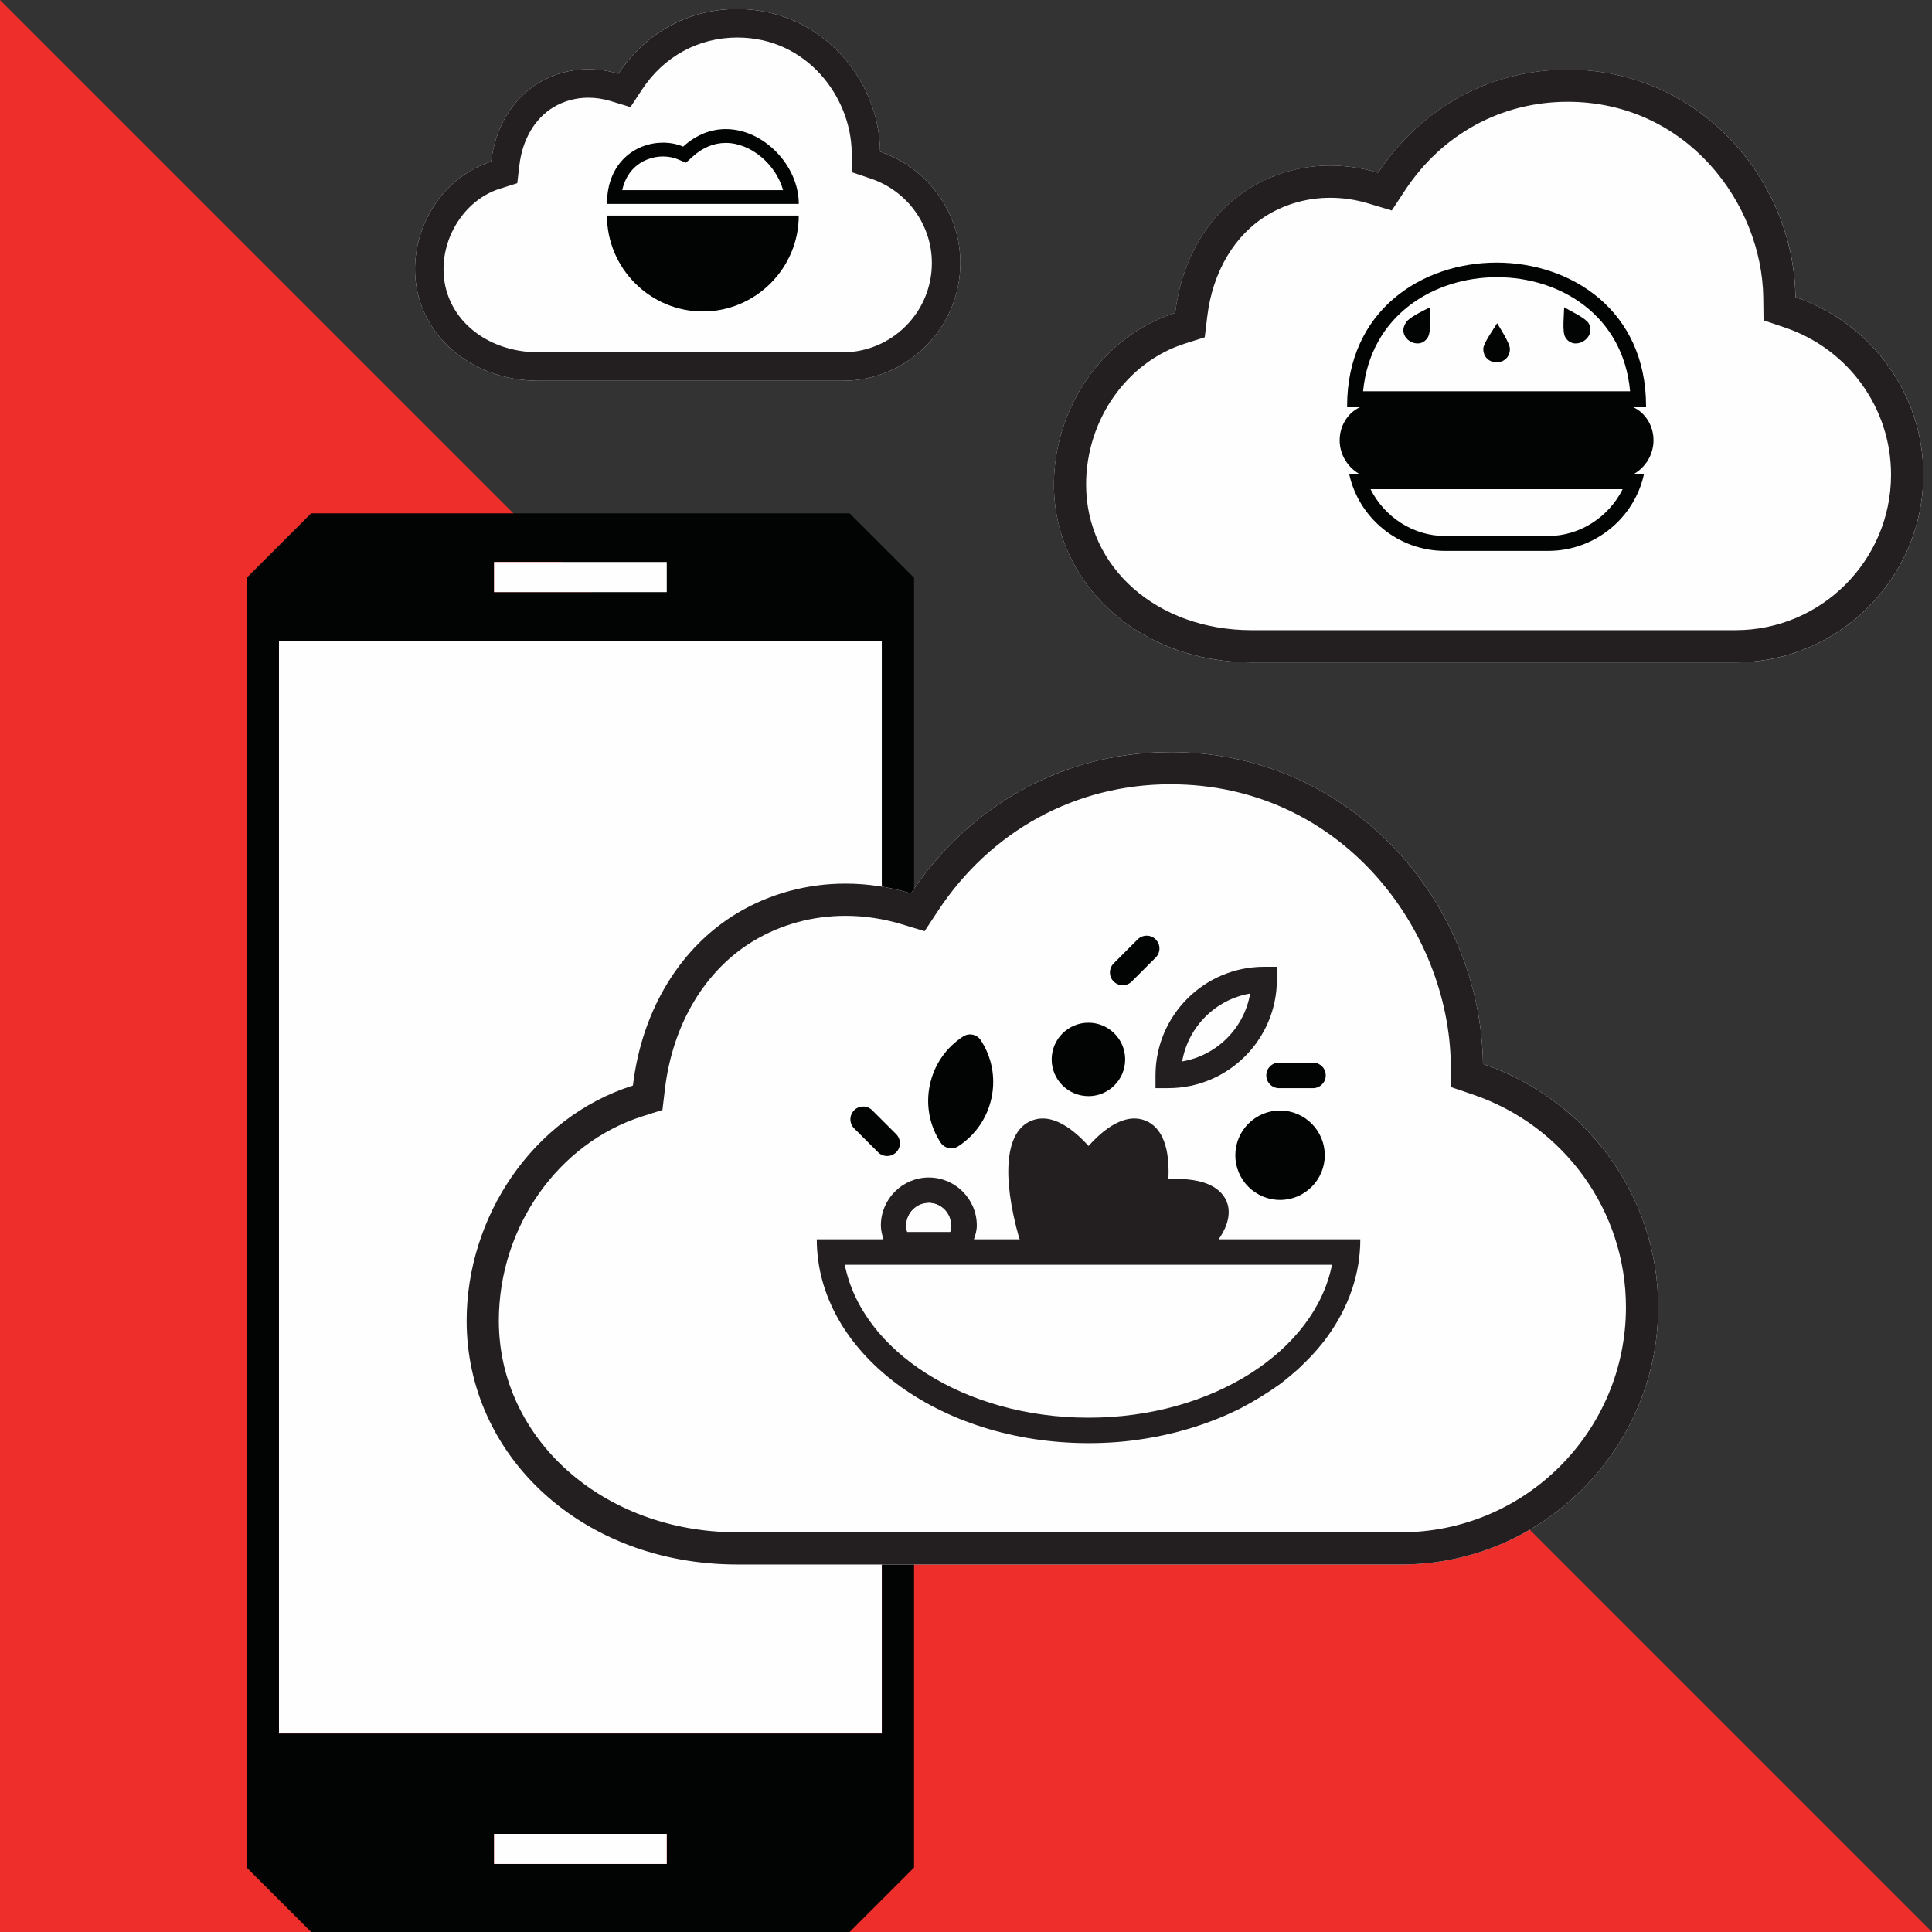
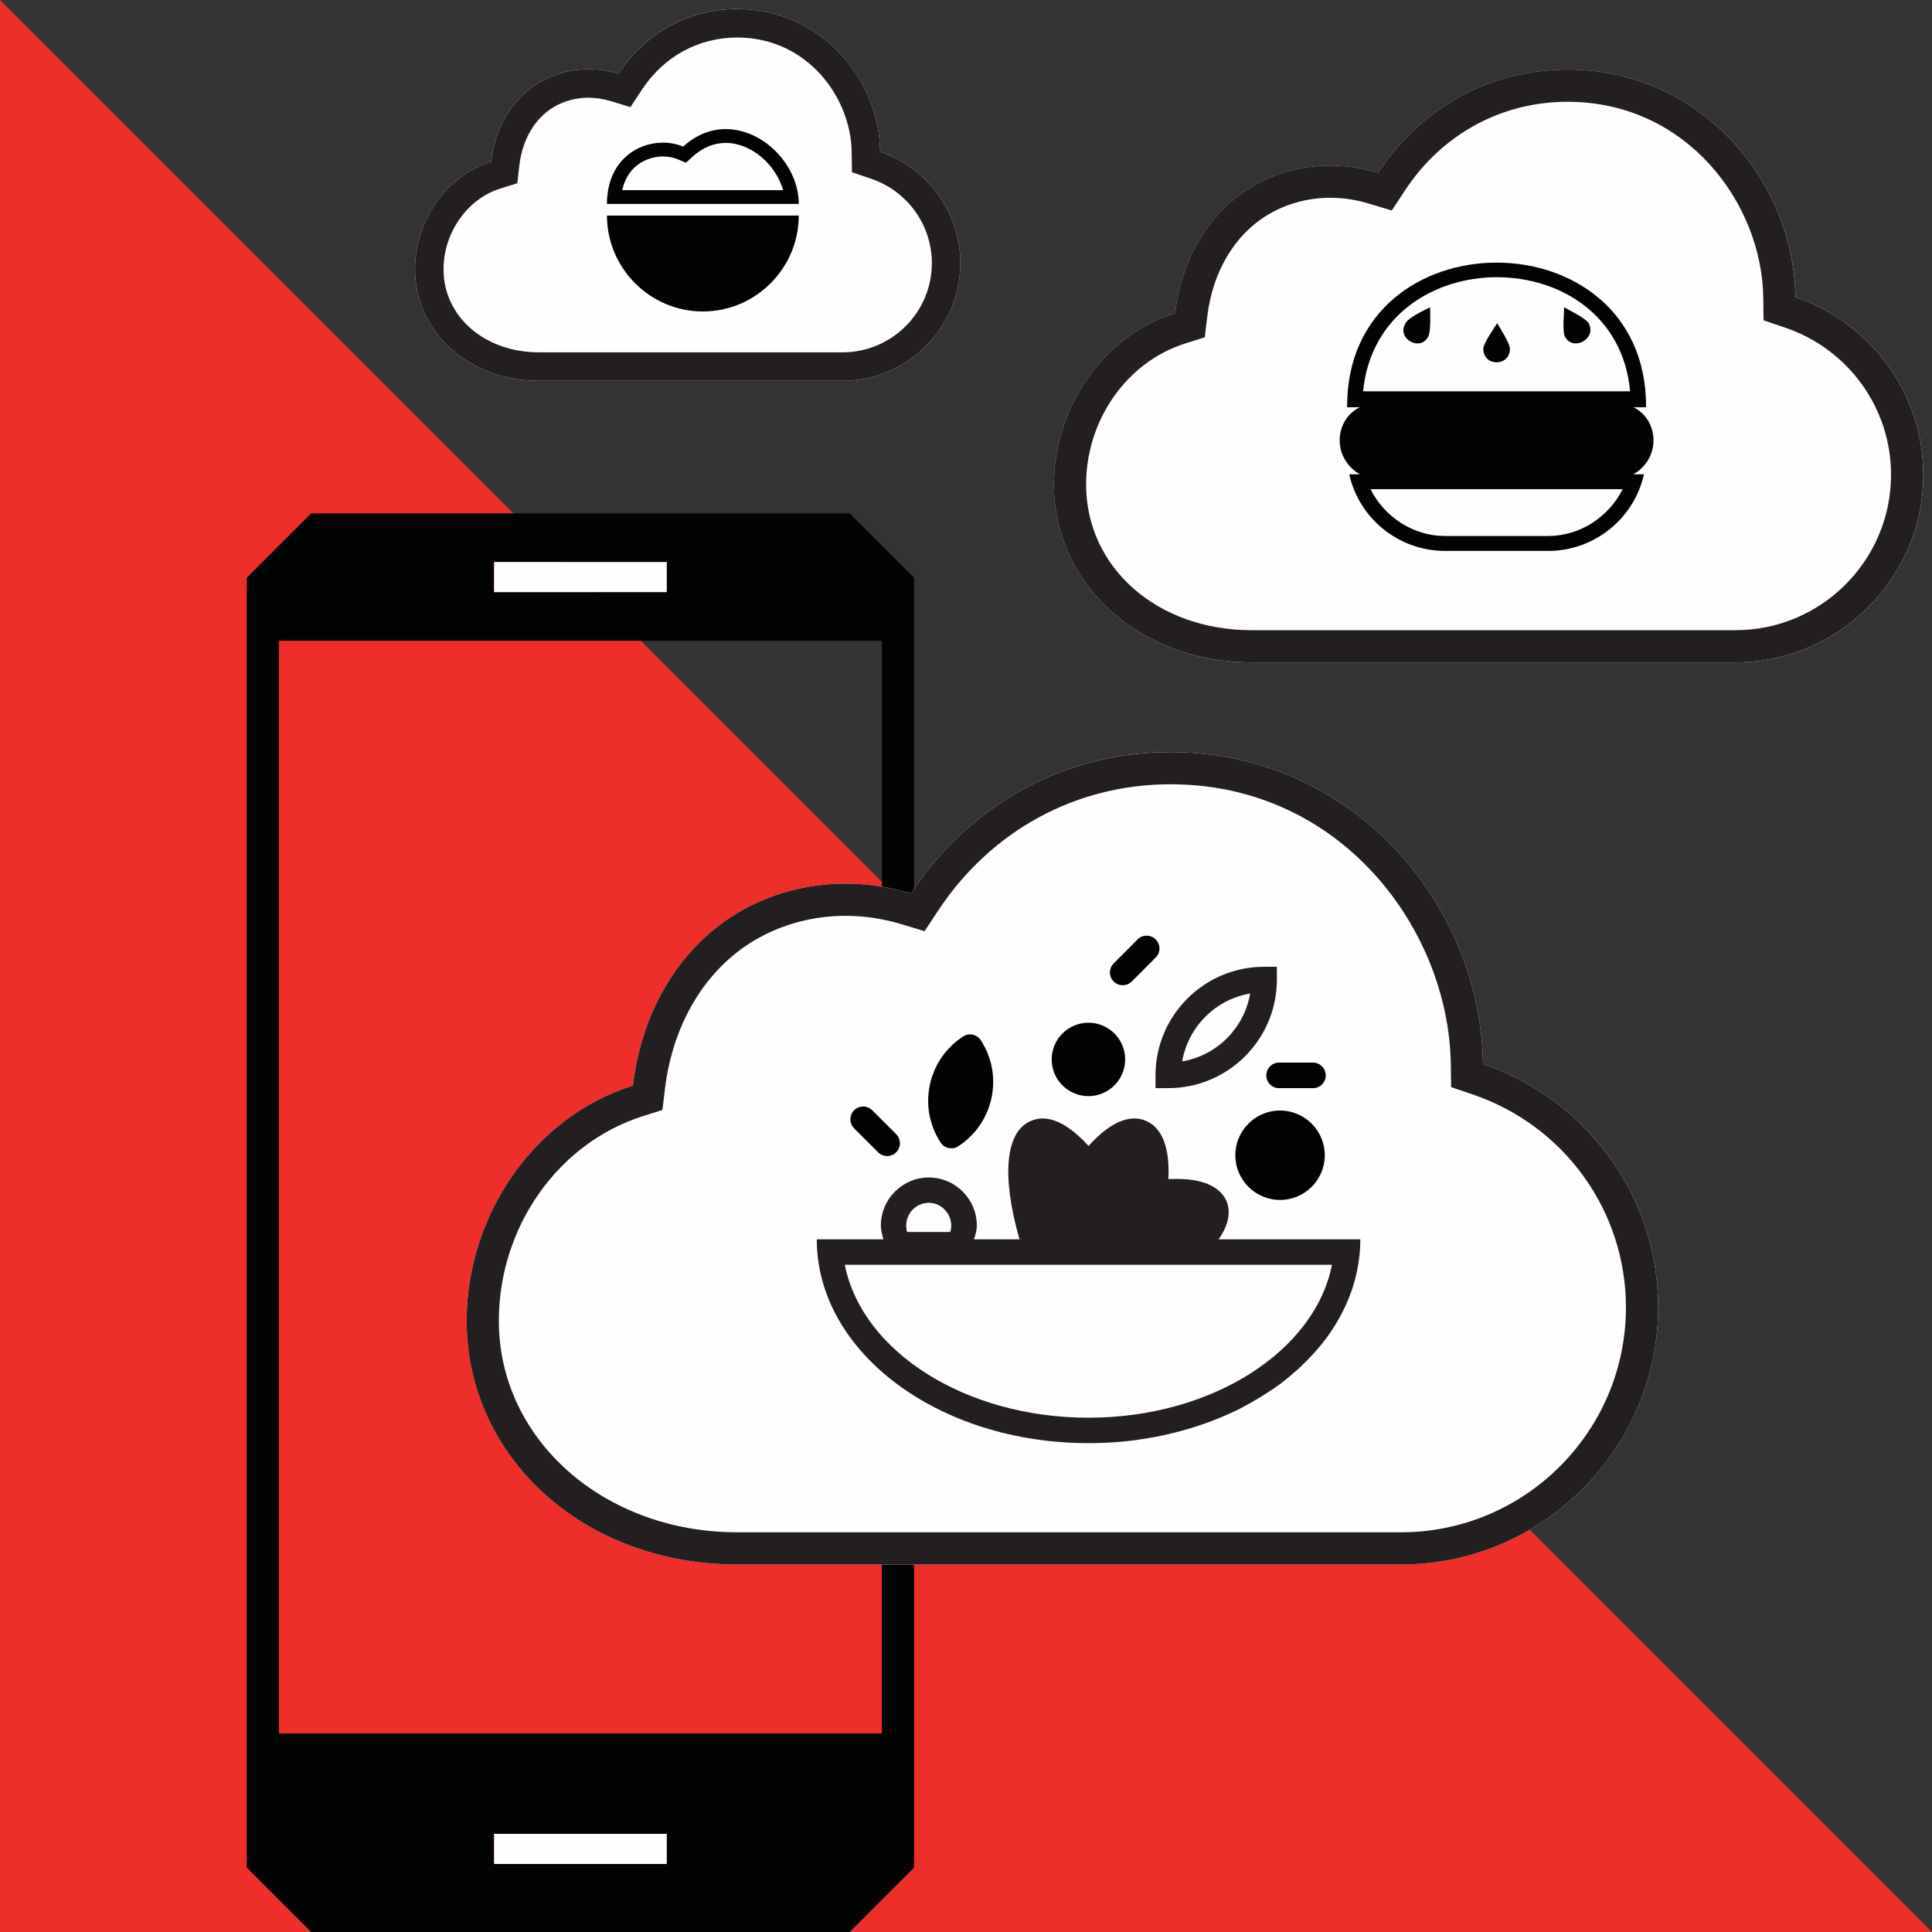
<svg xmlns="http://www.w3.org/2000/svg" width="60" height="60" viewBox="0 0 60 60">
  <rect x="0" y="0" width="60" height="60" fill="#333333" stroke="none" />
  <g fill="none" fill-rule="evenodd">
    <path fill="#ED2E2B" d="M0 0L0 60 60 60z" />
-     <path fill="#FEFEFE" d="M8.663 53.836L27.387 53.836 27.387 19.899 8.663 19.899z" />
    <g>
      <path fill="#020303" d="M1.663 53.836h18.724V19.899H1.663v33.937zm6.681 4.051h5.362v-.935H8.344v.935zm0-39.499h5.362v-.935H8.344v.935zm11.043-2.445H2.663l-2 2V58l2 2h16.724l2-2V17.943l-2-2z" transform="translate(7)" />
      <path fill="#FEFEFE" d="M8.344 18.389L13.706 18.389 13.706 17.454 8.344 17.454zM8.344 57.887L13.706 57.887 13.706 56.952 8.344 56.952zM41.685 2.162c4.09 0 7.025 3.409 7.076 7.066 2.304.782 3.969 2.956 3.969 5.513 0 3.209-2.621 5.83-5.83 5.83H31.868c-3.522 0-6.137-2.464-6.137-5.523 0-2.342 1.482-4.606 3.768-5.331.21-1.761 1.112-3.154 2.359-3.902 1.186-.712 2.615-.852 3.94-.451 1.187-1.8 3.242-3.202 5.888-3.202" transform="translate(7)" />
      <path fill="#231F20" d="M41.685 2.161c-2.646 0-4.702 1.403-5.887 3.203-.487-.147-.987-.222-1.484-.222-.858 0-1.706.222-2.457.672-1.247.748-2.15 2.141-2.36 3.903-2.285.725-3.767 2.99-3.767 5.33 0 3.06 2.615 5.523 6.137 5.523H46.9c3.208 0 5.829-2.62 5.829-5.829 0-2.558-1.665-4.73-3.97-5.514-.05-3.656-2.984-7.066-7.075-7.066m0 1c3.7 0 6.036 3.156 6.076 6.08l.009.707.669.227c1.969.667 3.29 2.502 3.29 4.566 0 2.663-2.166 4.83-4.828 4.83H31.867c-2.928 0-5.137-1.945-5.137-4.524 0-2.004 1.263-3.804 3.07-4.377l.615-.195.077-.64c.165-1.393.85-2.546 1.88-3.163.577-.347 1.249-.53 1.942-.53.4 0 .803.061 1.194.18l.715.215.41-.623c1.153-1.75 2.994-2.753 5.052-2.753" transform="translate(7)" />
      <path fill="#020303" d="M43.393 15.192h-7.83c.43.859 1.322 1.454 2.313 1.454h3.204c.992 0 1.884-.595 2.313-1.454m-8.06-3.04h8.291c-.429-4.724-7.83-4.724-8.292 0m4.56-1.321c0 .562-.827.562-.827 0 0-.165.33-.628.43-.793.1.165.396.628.396.793m1.718-.363c.264.462.991.033.727-.43-.099-.165-.595-.396-.76-.495 0 .198-.066.759.033.925m-4.262 0c-.264.462-.99.033-.694-.43.067-.165.562-.396.761-.495 0 .198.032.759-.067.925m6.773 2.147v.033h-.396c.363.166.627.562.627 1.024 0 .463-.264.859-.627 1.058h.33c-.297 1.354-1.52 2.379-2.974 2.379h-3.204c-1.454 0-2.676-1.025-2.974-2.38h.331c-.363-.198-.628-.594-.628-1.057 0-.462.265-.858.628-1.024h-.397v-.033c0-5.946 9.284-5.946 9.284 0" transform="translate(7)" />
      <path fill="#FEFEFE" d="M29.358 23.357c5.608 0 9.629 4.672 9.698 9.685 3.159 1.07 5.44 4.05 5.44 7.556 0 4.397-3.592 7.989-7.99 7.989H15.903c-4.828 0-8.41-3.376-8.41-7.57 0-3.208 2.03-6.311 5.164-7.305.287-2.414 1.523-4.323 3.233-5.35 1.625-.973 3.583-1.166 5.4-.616 1.626-2.466 4.444-4.39 8.069-4.39" transform="translate(7)" />
      <path fill="#231F20" d="M29.358 23.357c-3.625 0-6.443 1.923-8.068 4.389-.667-.202-1.352-.304-2.033-.304-1.176 0-2.34.304-3.368.92-1.71 1.027-2.946 2.936-3.233 5.35-3.134.994-5.164 4.097-5.164 7.306 0 4.193 3.582 7.569 8.41 7.569h20.605c4.397 0 7.989-3.592 7.989-7.99 0-3.504-2.281-6.484-5.44-7.555-.07-5.013-4.09-9.685-9.698-9.685m0 1c5.299 0 8.64 4.515 8.698 8.698l.01.707.669.227c2.848.966 4.76 3.622 4.76 6.609 0 3.854-3.134 6.989-6.988 6.989H15.902c-4.155 0-7.41-2.885-7.41-6.57 0-2.905 1.837-5.518 4.467-6.352l.614-.195.076-.64c.24-2.023 1.245-3.703 2.754-4.61.849-.51 1.836-.778 2.854-.778.585 0 1.172.088 1.743.26l.714.217.41-.623c1.65-2.503 4.287-3.94 7.234-3.94" transform="translate(7)" />
-       <path fill="#FEFEFE" d="M34.366 39.278c-.53 2.68-3.72 4.75-7.56 4.75-3.85 0-7.04-2.07-7.57-4.75h15.13z" transform="translate(7)" />
+       <path fill="#FEFEFE" d="M34.366 39.278c-.53 2.68-3.72 4.75-7.56 4.75-3.85 0-7.04-2.07-7.57-4.75h15.13" transform="translate(7)" />
      <path fill="#231F20" d="M26.806 44.028c-3.85 0-7.04-2.07-7.57-4.75h15.13c-.53 2.68-3.72 4.75-7.56 4.75zm-4.96-6.67c.38 0 .69.32.69.7 0 .07-.01.14-.03.2h-1.33c-.02-.06-.03-.13-.03-.2 0-.38.31-.7.7-.7zm9 1.13c.37-.53.35-.93.25-1.17-.15-.37-.6-.76-1.81-.7.06-1.22-.34-1.66-.7-1.81-.37-.16-.97-.12-1.78.78-.82-.9-1.41-.94-1.78-.78-.8.32-.93 1.69-.37 3.66l.02.02h-1.43c.05-.14.09-.28.09-.43 0-.82-.67-1.49-1.49-1.49s-1.49.67-1.49 1.49c0 .15.04.29.08.43h-2.07c0 3.5 3.77 6.33 8.44 6.33.58 0 1.15-.04 1.7-.13 1.1-.17 2.12-.5 3.02-.95.44-.23.86-.49 1.25-.77.19-.15.37-.3.54-.45.34-.32.65-.65.91-1.01.65-.9 1.02-1.93 1.02-3.02h-4.4z" transform="translate(7)" />
      <path fill="#020303" d="M22.543 35.663c.074 0 .15-.021.216-.064.533-.346.9-.88 1.033-1.502.132-.623.015-1.258-.332-1.791-.119-.184-.364-.237-.549-.117-.534.346-.9.879-1.033 1.5-.133.623-.015 1.258.332 1.792.075.117.203.181.333.181" transform="translate(7)" />
      <path fill="#FEFEFE" d="M31.824 30.855c-1.075.183-1.926 1.033-2.11 2.108 1.076-.183 1.927-1.033 2.11-2.108" transform="translate(7)" />
      <path fill="#231F20" d="M31.824 30.855c-.183 1.075-1.034 1.925-2.11 2.108.184-1.075 1.035-1.925 2.11-2.108zm-2.94 2.938h.398c1.859 0 3.373-1.512 3.373-3.372v-.397h-.397c-1.86 0-3.373 1.513-3.373 3.373v.396z" transform="translate(7)" />
      <path fill="#FEFEFE" d="M22.536 38.059c0 .07-.01.14-.03.2h-1.33c-.02-.06-.03-.13-.03-.2 0-.38.31-.7.7-.7.38 0 .69.32.69.7" transform="translate(7)" />
      <path fill="#020303" d="M32.753 34.488c-.766 0-1.389.623-1.389 1.39 0 .764.623 1.387 1.39 1.387.765 0 1.388-.623 1.388-1.388 0-.766-.623-1.389-1.389-1.389M27.867 30.597c.102 0 .204-.039.28-.116l.745-.745c.077-.077.116-.179.116-.28 0-.103-.04-.204-.117-.282-.155-.154-.406-.155-.562.001l-.743.744c-.077.078-.116.18-.116.282 0 .101.039.203.116.28.078.077.179.116.28.116M20.27 35.785c.078.078.179.116.28.116.102 0 .204-.038.282-.116.077-.078.116-.179.116-.28 0-.102-.04-.204-.116-.282l-.744-.743c-.155-.155-.407-.155-.562 0-.077.078-.116.18-.116.281 0 .102.039.204.116.281l.744.743zM32.326 33.397c0 .22.178.397.397.397h1.052c.22 0 .397-.178.397-.397 0-.22-.178-.397-.397-.397h-1.052c-.22 0-.397.178-.397.397M26.802 34.042c.63 0 1.141-.512 1.141-1.141 0-.63-.512-1.14-1.14-1.14-.63 0-1.142.51-1.142 1.14 0 .629.512 1.14 1.141 1.14" transform="translate(7)" />
      <path fill="#FEFEFE" d="M15.896.28c2.566 0 4.407 2.139 4.438 4.432 1.446.49 2.49 1.854 2.49 3.458 0 2.012-1.644 3.656-3.657 3.656H9.738c-2.209 0-3.849-1.545-3.849-3.463 0-1.47.93-2.89 2.364-3.344.131-1.105.697-1.978 1.48-2.447.743-.447 1.64-.535 2.471-.283.743-1.13 2.033-2.01 3.692-2.01" transform="translate(7)" />
      <path fill="#231F20" d="M15.896.28c-1.659 0-2.949.88-3.692 2.009-.305-.092-.619-.14-.93-.14-.539 0-1.07.14-1.542.423-.782.469-1.348 1.342-1.479 2.447-1.435.455-2.364 1.875-2.364 3.344 0 1.918 1.64 3.463 3.85 3.463h9.428c2.013 0 3.657-1.644 3.657-3.656 0-1.604-1.044-2.967-2.49-3.458C20.304 2.419 18.462.28 15.896.28m0 .885c2.165 0 3.53 1.847 3.554 3.559l.008.625.592.2c1.13.384 1.89 1.437 1.89 2.62 0 1.529-1.244 2.773-2.773 2.773H9.738c-1.69 0-2.964-1.11-2.964-2.58 0-1.127.734-2.18 1.746-2.5l.544-.172.067-.567c.095-.793.48-1.447 1.056-1.793.322-.193.698-.296 1.086-.296.227 0 .453.035.675.1l.631.192.363-.55c.675-1.024 1.752-1.611 2.954-1.611" transform="translate(7)" />
      <path fill="#020303" d="M14.828 9.673c1.638 0 2.978-1.34 2.978-2.978H11.85c0 1.638 1.34 2.978 2.978 2.978M15.54 4.009c-.445 0-.904.162-1.324.543-.193-.081-.407-.122-.626-.122-.838 0-1.74.604-1.74 1.903h5.957c0-1.19-1.086-2.324-2.267-2.324m0 .429c.788 0 1.562.677 1.779 1.467h-4.995c.062-.284.19-.521.377-.7.233-.22.556-.346.889-.346.163 0 .323.03.46.088l.253.106.202-.184c.314-.286.663-.431 1.035-.431" transform="translate(7)" />
    </g>
  </g>
</svg>